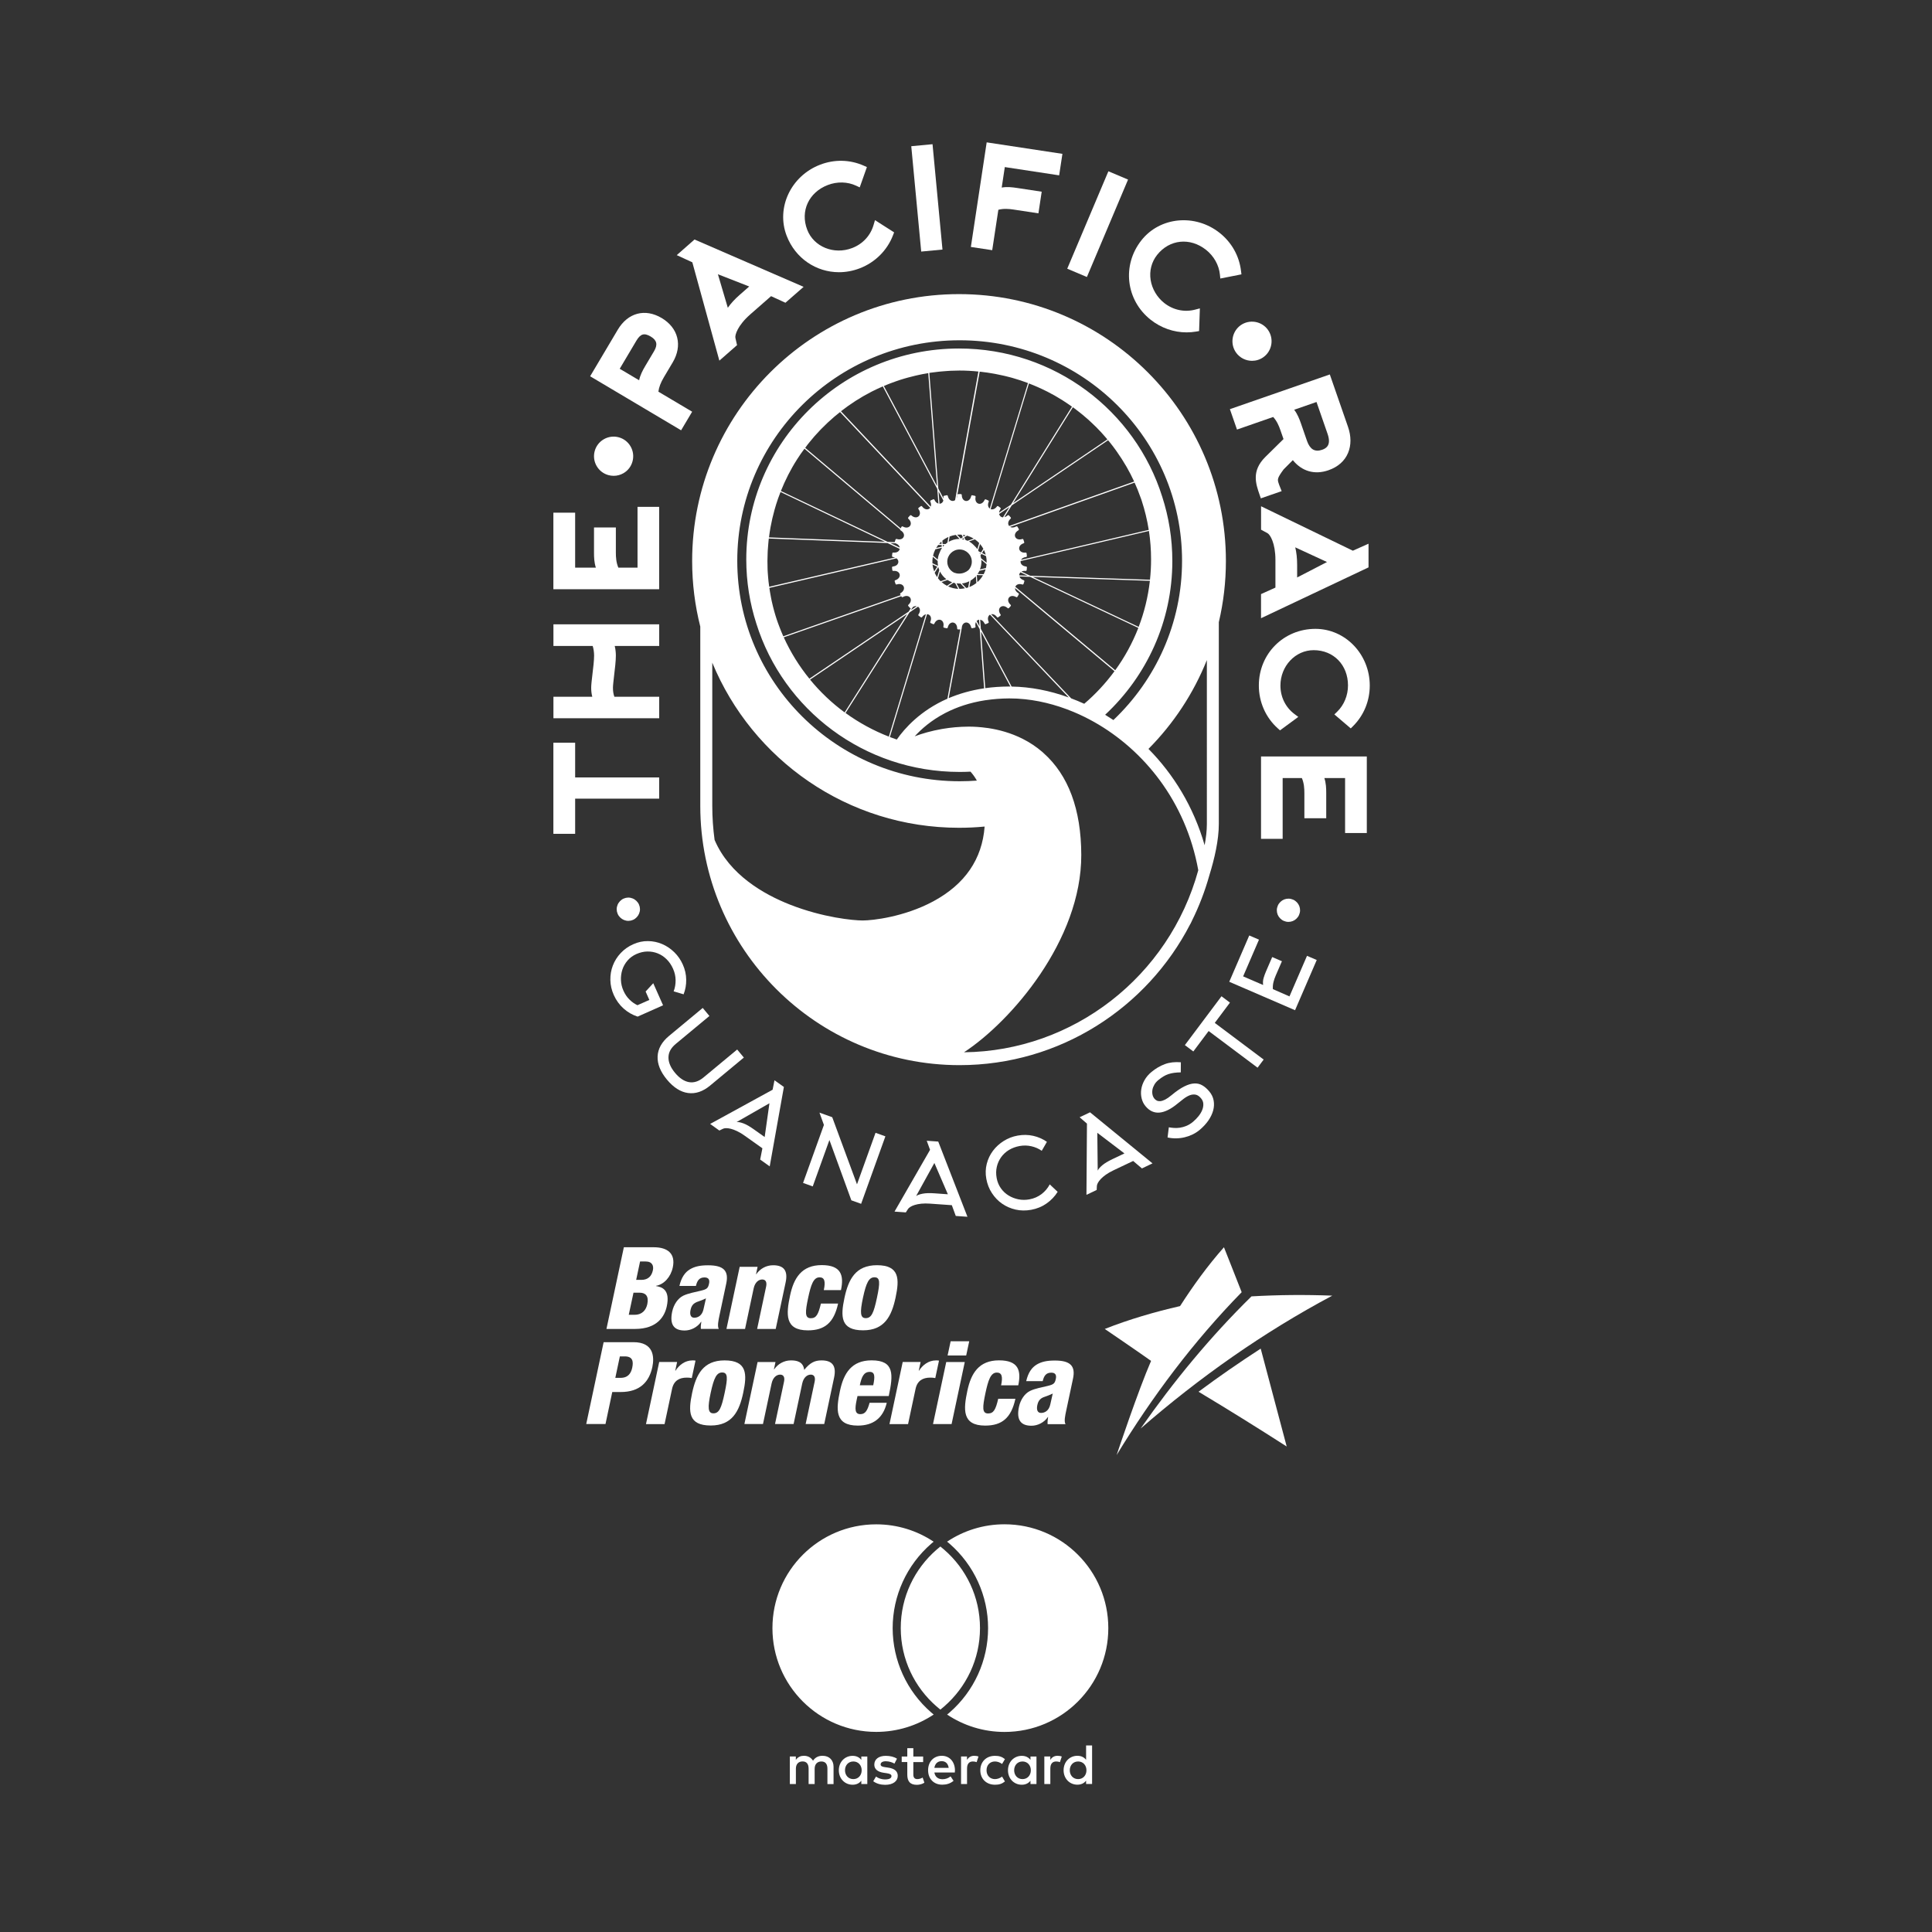
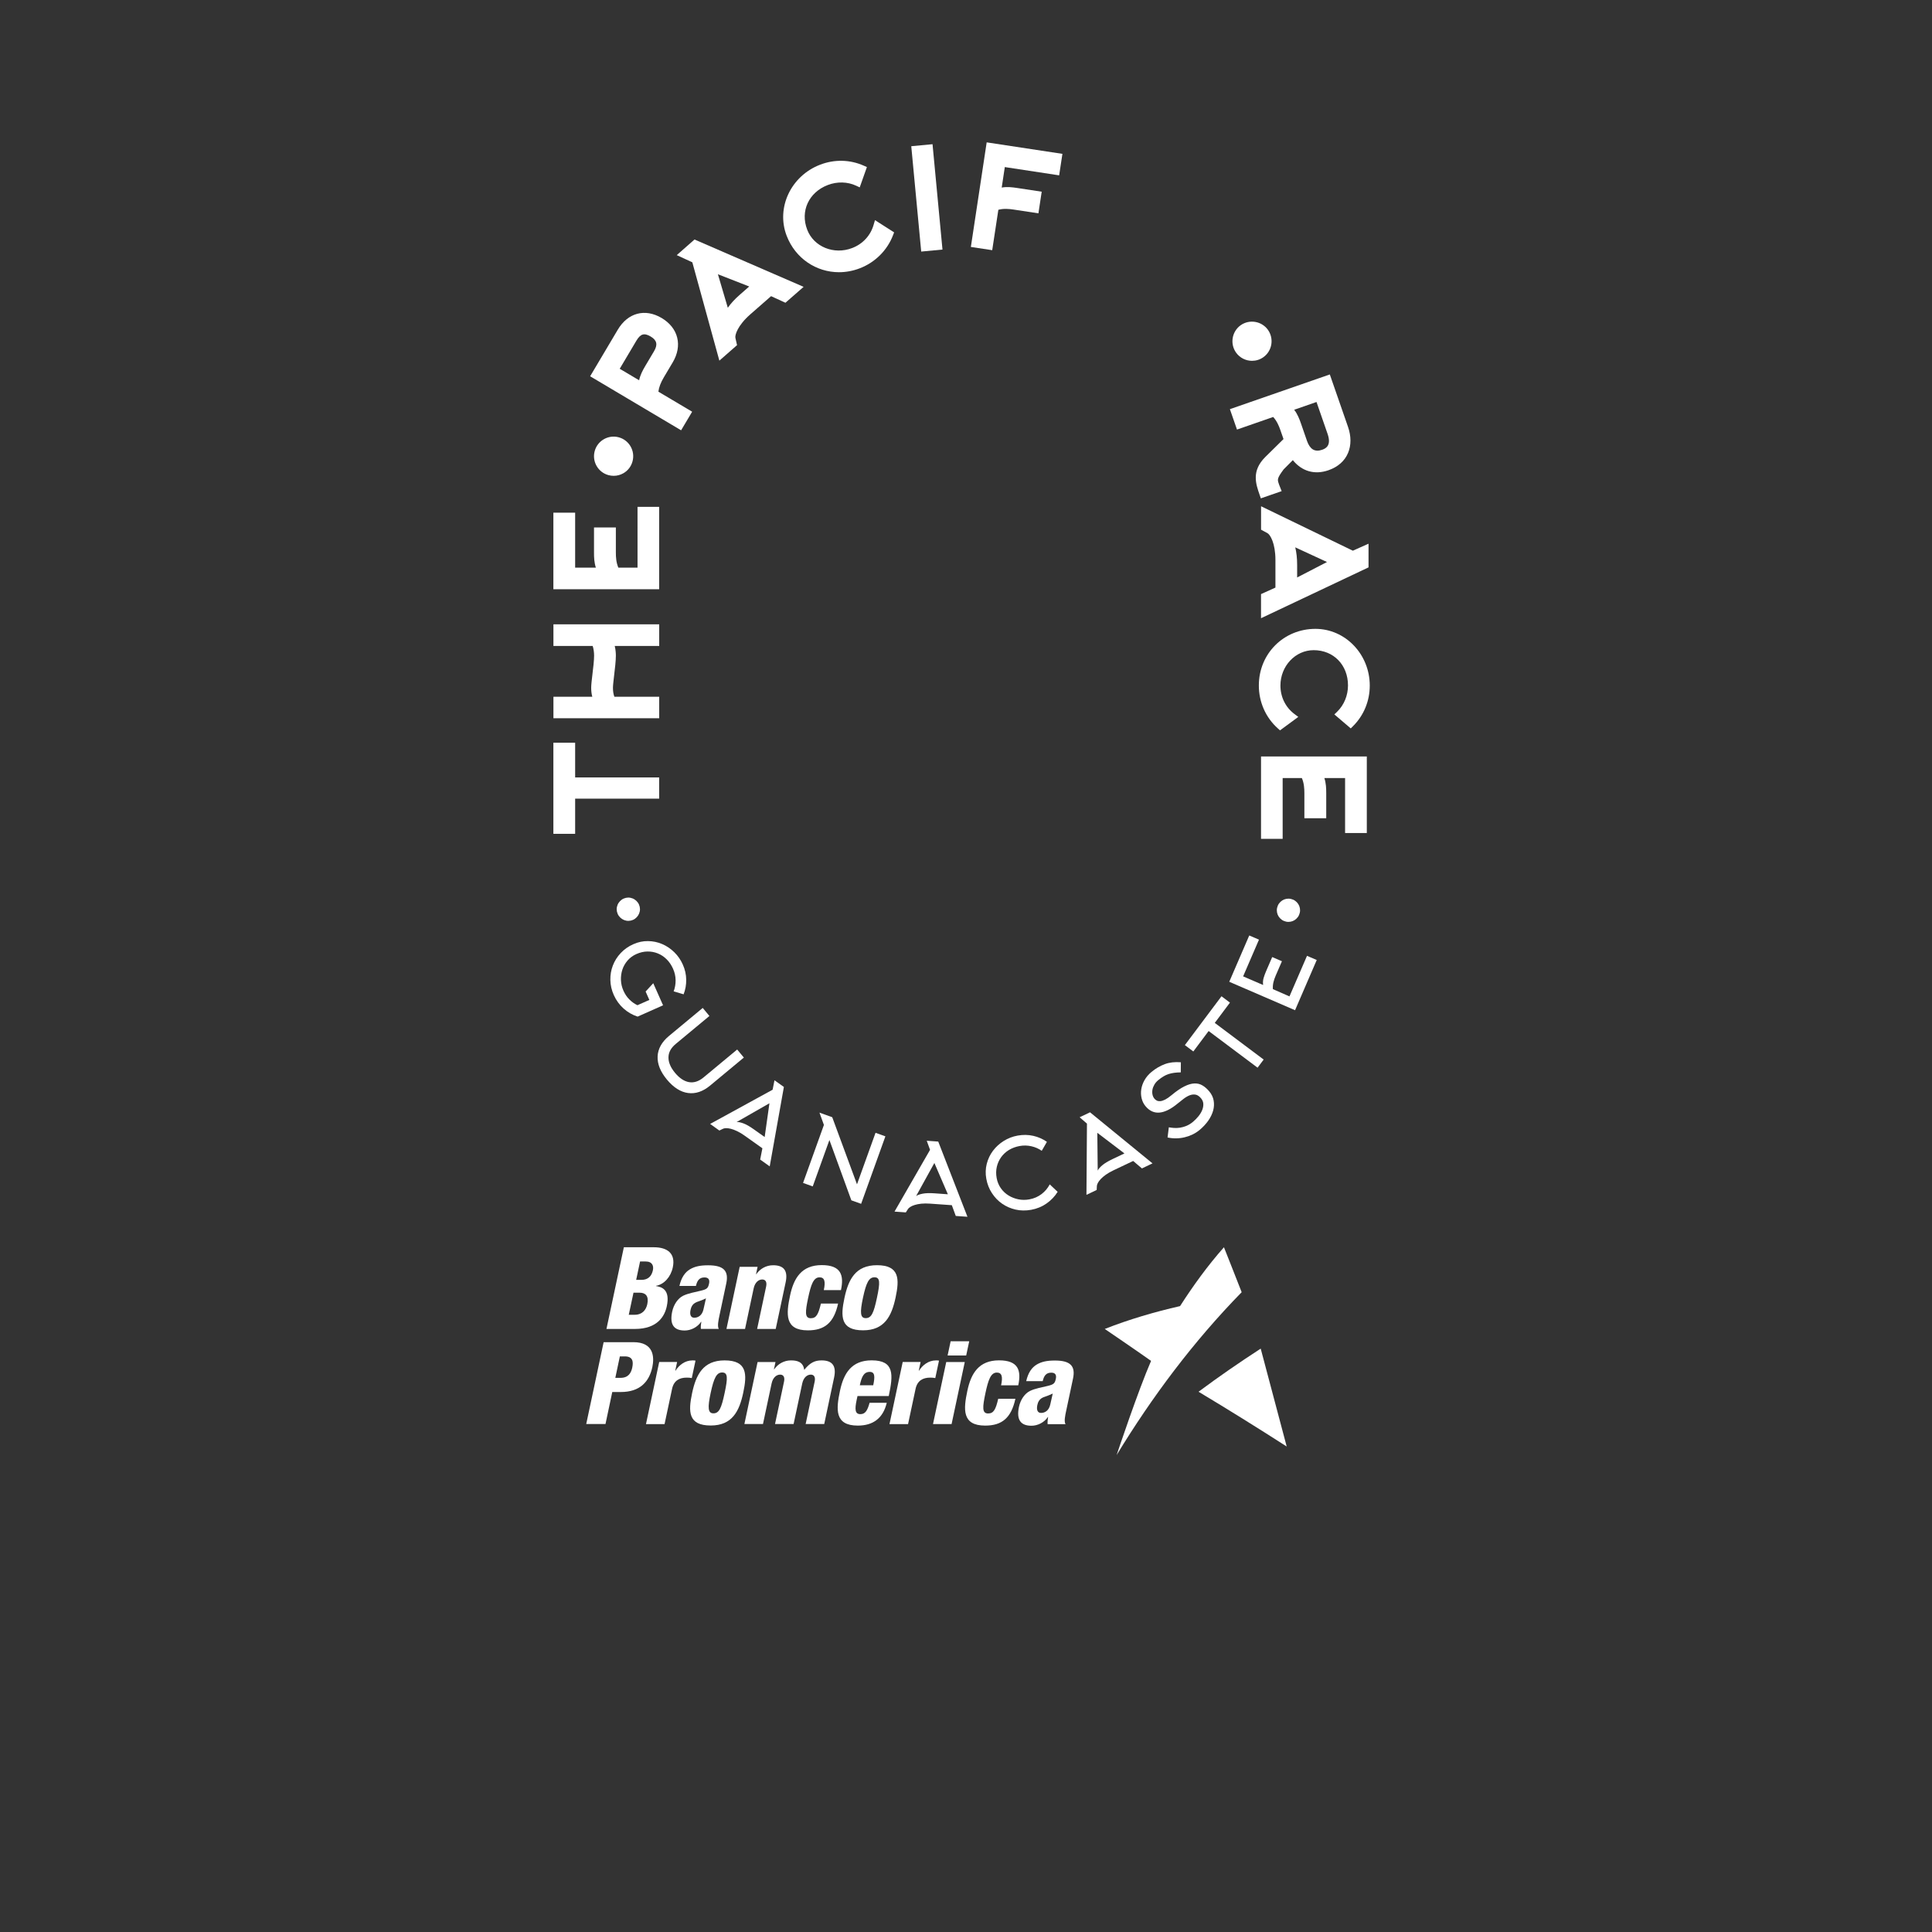
<svg xmlns="http://www.w3.org/2000/svg" version="1.1" id="Layer_1" x="0px" y="0px" viewBox="0 0 425.2 425.2" style="enable-background:new 0 0 425.2 425.2;" xml:space="preserve">
  <rect x="0" y="0" width="425.2" height="425.2" fill="#333333" stroke="none" />
  <style type="text/css">
	.st0{fill:#FFFFFF;}
</style>
  <g>
    <polygon class="st0" points="126.58,163.46 121.79,163.46 121.79,183.51 126.58,183.51 126.58,175.77 145.07,175.77 145.07,171.1    126.58,171.1  " />
    <path class="st0" d="M121.79,142.16h8.65c0.2,0.63,0.31,1.39,0.31,2.14c0,1.05-0.19,2.69-0.37,4.14c-0.15,1.24-0.27,2.31-0.27,2.93   c0,0.71,0.08,1.37,0.24,1.97h-8.55v4.73h23.28v-4.73h-9.87c-0.21-0.57-0.31-1.22-0.31-1.97c0-0.52,0.13-1.6,0.26-2.74   c0.18-1.49,0.38-3.18,0.38-4.33c0-0.48-0.04-1.28-0.25-2.14h9.79v-4.76h-23.28V142.16z" />
    <path class="st0" d="M140.32,124.93h-4.23c-0.48-1.12-0.55-2.29-0.55-3.31v-5.53h-4.81v5.53c0,1.07,0.04,2.18,0.41,3.31h-4.56   v-12.1h-4.79v16.85h23.28v-18.13h-4.76V124.93z" />
    <path class="st0" d="M135.06,104.72c0.74,0,1.48-0.19,2.14-0.57c1-0.57,1.71-1.5,2.01-2.62c0.62-2.3-0.74-4.67-3.04-5.29   c-2.29-0.62-4.67,0.74-5.29,3.04c-0.62,2.3,0.74,4.67,3.04,5.29C134.29,104.67,134.68,104.72,135.06,104.72z" />
    <path class="st0" d="M146.1,83.04l1.96-3.3c1.07-1.81,1.41-3.68,0.98-5.43c-0.43-1.75-1.62-3.25-3.42-4.32   c-3.65-2.17-7.44-1.16-9.65,2.56l-6.09,10.26l20.02,11.89l2.43-4.09l-7.43-4.41C145.02,85.23,145.41,84.21,146.1,83.04z    M136.39,81.16l3.66-6.17c0.91-1.53,1.73-1.77,3.15-0.93c1.38,0.82,1.6,1.79,0.74,3.24l-1.96,3.3c-0.55,0.93-1.08,1.94-1.32,3.09   L136.39,81.16z" />
    <path class="st0" d="M148.94,56.15l3.43,1.58l5.95,21.64l3.89-3.41l-0.36-1.59c-0.14-0.63,0.48-2.73,3.27-5.18l4.58-4.01l3.16,1.45   l4-3.5l-24.01-10.42L148.94,56.15z M164.89,63.05l-2.04,1.79c-1.15,1-2.05,1.99-2.67,2.9l-2.18-7.38L164.89,63.05z" />
    <path class="st0" d="M192.27,49.47c-0.67,2.36-2.39,4.23-4.73,5.12c-4.01,1.54-8.45-0.27-9.89-4.04c-1.57-4.08,0.34-8.22,4.53-9.83   c2.06-0.79,4.34-0.74,6.24,0.15l0.79,0.37l1.58-4.47l-0.67-0.3c-3.05-1.36-6.47-1.44-9.63-0.22c-6.43,2.47-9.73,9.49-7.36,15.64   c1.92,5,6.53,8.02,11.52,8.02c1.51,0,3.06-0.28,4.57-0.86c3.39-1.3,6.06-3.97,7.33-7.31l0.23-0.6l-4.21-2.69L192.27,49.47z" />
    <rect x="201.56" y="31.82" transform="matrix(0.996 -0.094 0.094 0.996 -3.191 19.433)" class="st0" width="4.7" height="23.28" />
    <path class="st0" d="M213.67,54.35l4.7,0.71l1.35-8.89c1.18-0.31,2.35-0.2,3.35-0.05l5.47,0.83l0.72-4.76l-5.47-0.83   c-1.01-0.15-2.15-0.29-3.33-0.08l0.68-4.51l11.96,1.82l0.72-4.73l-16.67-2.53L213.67,54.35z" />
-     <rect x="229.83" y="46.85" transform="matrix(0.389 -0.921 0.921 0.389 102.328 252.584)" class="st0" width="23.28" height="4.7" />
-     <path class="st0" d="M273.13,59.65c-0.39-3.32-2.06-6.3-4.71-8.4c-5.4-4.27-13.12-3.54-17.21,1.63c-4.33,5.48-3.44,13.16,2.04,17.5   c2.28,1.8,5.07,2.77,7.9,2.77c0.71,0,1.42-0.06,2.12-0.18l0.63-0.11l0.17-4.99l-1.03,0.27c-2.37,0.63-4.86,0.09-6.82-1.46   c-1.58-1.25-2.66-3.08-2.98-5.03c-0.32-2.01,0.18-3.98,1.42-5.55c2.72-3.43,7.25-3.9,10.77-1.11c1.73,1.37,2.84,3.36,3.05,5.44   l0.09,0.87l4.65-0.92L273.13,59.65z" />
    <path class="st0" d="M272.04,77.61c0.84,1.17,2.17,1.8,3.51,1.8c0.87,0,1.75-0.26,2.5-0.8c1.93-1.38,2.38-4.08,1-6.02   c-1.38-1.93-4.08-2.38-6.02-1C271.11,72.98,270.66,75.67,272.04,77.61z" />
    <path class="st0" d="M277.23,108.93l0.26,0.75l4.58-1.59l-0.55-1.39l-0.1-0.3c-0.31-0.89-0.33-1.18,1.09-3.1l2.02-2.03   c2,2.47,4.81,3.28,7.85,2.22c2.08-0.72,3.57-2.04,4.31-3.82c0.7-1.69,0.7-3.67-0.02-5.74l-4-11.52l-21.99,7.64l1.56,4.49l7.97-2.77   c0.82,0.9,1.27,1.98,1.6,2.94l0.67,1.92l-4.03,3.97C275.4,103.66,276.37,106.46,277.23,108.93z M289.74,88.47l2.44,7.03   c0.85,2.46-0.27,3.16-1.18,3.48c-0.83,0.29-1.5,0.26-2.06-0.07c-0.53-0.32-0.97-0.96-1.28-1.84l-1.35-3.9   c-0.34-0.97-0.75-2.03-1.48-2.99L289.74,88.47z" />
    <path class="st0" d="M277.53,116.57l1.43,0.78c0.57,0.31,1.74,2.16,1.74,5.88v6.09l-3.17,1.43v5.31l23.66-11.19v-5.21l-3.45,1.54   l-20.2-9.78V116.57z M285.48,127.09v-2.71c0-1.52-0.15-2.85-0.42-3.92l6.99,3.23L285.48,127.09z" />
    <path class="st0" d="M281.23,160.31l0.48,0.43l4.02-2.96l-0.85-0.64c-1.96-1.47-3.08-3.75-3.08-6.26c0-4.29,3.28-7.79,7.32-7.79   c4.38,0,7.55,3.26,7.55,7.76c0,2.21-0.87,4.31-2.37,5.77l-0.63,0.61l3.61,3.08l0.52-0.52c2.36-2.36,3.66-5.53,3.66-8.91   c0-6.88-5.37-12.48-11.96-12.48c-6.98,0-12.45,5.47-12.45,12.45C277.04,154.49,278.56,157.93,281.23,160.31z" />
    <path class="st0" d="M277.53,184.62h4.76v-13.38h4.23c0.48,1.12,0.55,2.29,0.55,3.31v5.53h4.81v-5.53c0-1.07-0.04-2.18-0.41-3.31   h4.56v12.1h4.78v-16.85h-23.28V184.62z" />
  </g>
-   <path class="st0" d="M211.06,64.73c-32.44,0-58.73,26.3-58.73,58.73c0,4.98,0.62,9.82,1.79,14.44v39.46  c0,31.46,25.6,57.06,57.06,57.06c22.1,0,41.3-12.63,50.78-31.05c0.03-0.05,0.07-0.09,0.09-0.14c0.03-0.06,0.13-0.28,0.29-0.62  c1.57-3.17,2.85-6.5,3.82-9.97c1.14-3.68,2.08-7.77,2.08-11.27v-4.01v-40.42c1.02-4.33,1.56-8.84,1.56-13.48  C269.8,91.02,243.5,64.73,211.06,64.73z M211.2,74.89c27.04,0,48.95,21.72,48.95,48.52c0,13.78-5.8,26.22-15.11,35.06  c-0.6-0.4-1.21-0.79-1.82-1.16c9.1-8.47,14.79-20.5,14.79-33.84c0-4.93-0.78-9.67-2.22-14.13c-5.92-18.91-23.71-32.64-44.73-32.64  c-25.86,0-46.82,20.78-46.82,46.42c0,4.93,0.78,9.67,2.22,14.13c5.92,18.91,23.71,32.64,44.73,32.64c0.81,0,1.61-0.02,2.4-0.06  c0.53,0.59,1,1.24,1.4,1.97c-1.25,0.09-2.51,0.14-3.78,0.14c-27.04,0-48.95-21.72-48.95-48.52  C162.25,96.61,184.17,74.89,211.2,74.89z M170.98,136.43c0-0.01,0-0.01-0.01-0.02c-0.11-0.32-0.21-0.65-0.31-0.98  c-0.09-0.29-0.17-0.57-0.25-0.86c-0.1-0.36-0.2-0.73-0.29-1.09c-0.1-0.41-0.2-0.83-0.29-1.24c-0.05-0.23-0.1-0.47-0.14-0.7  c-0.08-0.42-0.16-0.85-0.23-1.28c-0.04-0.25-0.08-0.5-0.12-0.75l0,0c-0.01-0.04-0.01-0.08-0.02-0.12l27.99-6.51  c0.74,0.55,0.48,1.67-0.81,1.8c-0.11,0.01-0.19,0.11-0.18,0.22l0.06,0.57c0.01,0.11,0.11,0.19,0.22,0.18  c1.62-0.17,1.98,1.55,0.44,2.05c-0.11,0.03-0.17,0.15-0.13,0.26l0.18,0.54c0.03,0.11,0.15,0.17,0.26,0.13  c1.55-0.5,2.26,1.1,0.85,1.91c-0.1,0.06-0.13,0.18-0.07,0.28l0.1,0.17l-25.84,9.05c-0.31-0.7-0.6-1.41-0.87-2.13  c-0.1-0.26-0.2-0.51-0.29-0.77C171.14,136.91,171.06,136.67,170.98,136.43z M224.22,116.43l-0.29-0.5c-0.06-0.1-0.18-0.13-0.28-0.07  c-0.54,0.31-1.02,0.29-1.35,0.1l27.4-9.74c0.02,0.04,0.04,0.08,0.05,0.11l0,0c0.03,0.07,0.07,0.15,0.1,0.22l0,0  c0,0.01,0.01,0.02,0.01,0.03c0.17,0.39,0.34,0.77,0.5,1.16c0.03,0.07,0.06,0.14,0.08,0.21c0.26,0.65,0.51,1.31,0.74,1.97  c0.03,0.09,0.06,0.18,0.09,0.28c0.68,2.07,1.2,4.21,1.55,6.42l-28.11,6.6c0.17-0.31,0.54-0.57,1.11-0.63  c0.11-0.01,0.19-0.11,0.18-0.22l-0.06-0.57c-0.01-0.11-0.11-0.19-0.22-0.18c-1.62,0.17-1.98-1.55-0.44-2.05  c0.11-0.03,0.17-0.15,0.13-0.26l-0.18-0.55c-0.03-0.11-0.15-0.17-0.26-0.13c-1.55,0.5-2.26-1.1-0.85-1.91  C224.24,116.65,224.27,116.53,224.22,116.43z M222.44,113.87l-0.38-0.43c-0.08-0.08-0.2-0.09-0.29-0.02  c-0.24,0.22-0.49,0.34-0.72,0.4l1.61-2.59l21.21-14.34c0.08,0.09,0.15,0.18,0.23,0.27l0,0c0.04,0.05,0.08,0.11,0.13,0.16  c0.46,0.57,0.91,1.16,1.34,1.76c0.09,0.12,0.18,0.24,0.26,0.37c0.71,1.01,1.38,2.04,2,3.11c0.05,0.08,0.09,0.16,0.14,0.24  c0.59,1.03,1.14,2.09,1.64,3.18l-27.51,9.78c-0.33-0.38-0.31-1.04,0.32-1.61C222.5,114.09,222.51,113.96,222.44,113.87z   M220.16,111.75l-0.46-0.34c-0.09-0.07-0.22-0.05-0.29,0.05c-0.43,0.59-0.97,0.74-1.38,0.59l8.42-27.66  c1.32,0.51,2.61,1.08,3.86,1.71c0.06,0.03,0.11,0.06,0.17,0.08c1.12,0.57,2.2,1.18,3.26,1.85c0.13,0.08,0.27,0.17,0.4,0.26  c0.6,0.39,1.2,0.79,1.78,1.21l-13.45,21.58l-2.59,1.75c0.02-0.25,0.12-0.52,0.32-0.8C220.27,111.94,220.25,111.81,220.16,111.75z   M217.49,110.14l-0.52-0.23c-0.1-0.05-0.22,0-0.27,0.1c-0.66,1.49-2.33,0.94-1.99-0.65c0.02-0.11-0.05-0.22-0.16-0.24l-0.56-0.12  c-0.11-0.02-0.22,0.05-0.24,0.16c-0.34,1.59-2.08,1.41-2.08-0.22c0-0.11-0.09-0.2-0.2-0.2h-0.57c-0.11,0-0.2,0.09-0.2,0.2  c0,0.29-0.06,0.54-0.15,0.74l5.06-27.88c0.06,0.01,0.12,0.01,0.18,0.01v0c0.5,0.05,1,0.12,1.49,0.19c0.31,0.04,0.62,0.09,0.93,0.15  c0.27,0.05,0.55,0.09,0.82,0.14c0.56,0.1,1.12,0.22,1.67,0.35c0.2,0.05,0.41,0.09,0.61,0.14c0.37,0.09,0.73,0.19,1.1,0.28  c0.15,0.04,0.29,0.08,0.44,0.12c1.15,0.33,2.28,0.7,3.39,1.12l-8.41,27.62c-0.36-0.27-0.53-0.82-0.22-1.52  C217.64,110.3,217.6,110.18,217.49,110.14z M215.58,137.88l-0.64-1.2c0.14-0.16,0.33-0.26,0.53-0.29L215.58,137.88z M211.16,129.6  l-0.65-1.22c0.22,0.03,0.44,0.05,0.66,0.05c0.07,0,0.13-0.01,0.2-0.01l1,1.05c-0.19,0.04-0.38,0.07-0.57,0.09  C211.58,129.59,211.37,129.6,211.16,129.6z M204.75,110.4c0.19,0.43,0.2,0.81,0.09,1.1l-19.76-20.99c1.01-0.79,2.06-1.53,3.14-2.23  c0.03-0.02,0.06-0.04,0.09-0.06c1.09-0.7,2.22-1.35,3.38-1.95c0.08-0.04,0.16-0.08,0.23-0.12c0.78-0.39,1.57-0.76,2.37-1.11  l11.99,22.56l0.25,3.23c-0.33-0.08-0.66-0.35-0.88-0.84c-0.05-0.1-0.17-0.15-0.27-0.1l-0.52,0.23  C204.75,110.18,204.7,110.3,204.75,110.4z M197.09,119.57c0.58,0.2,0.88,0.58,0.94,0.95l-2.09-1L197.09,119.57z M197.35,118.62  c-0.11-0.03-0.22,0.02-0.26,0.13l-0.18,0.54c0,0.01,0,0.02,0,0.03l-1.54-0.06l-23.51-11.2c0.47-1.18,0.99-2.33,1.56-3.45  c0,0,0,0,0-0.01c0.61-1.19,1.27-2.36,1.99-3.48c0.01-0.02,0.02-0.03,0.03-0.05c0.51-0.8,1.05-1.57,1.61-2.32l21.05,17.75  c-0.01,0.08,0.01,0.17,0.08,0.21C199.61,117.52,198.9,119.12,197.35,118.62z M194.77,119.24l-25.53-0.97  c0.09-0.72,0.2-1.43,0.32-2.13c0.02-0.09,0.03-0.17,0.05-0.26c0.22-1.21,0.5-2.41,0.83-3.59c0.03-0.1,0.06-0.19,0.08-0.29  c0.21-0.73,0.43-1.45,0.68-2.16c0.02-0.05,0.03-0.1,0.05-0.15c0.17-0.48,0.34-0.95,0.53-1.41L194.77,119.24z M200.92,133.58  c0.29-0.17,0.58-0.21,0.82-0.16l-1.26,0.85L200.92,133.58z M199.91,133.38l0.38,0.43c0.04,0.05,0.1,0.06,0.16,0.06l-0.47,0.74  l-21.85,14.76c-2.25-2.77-4.15-5.83-5.64-9.11l25.86-9.05l0.07,0.12c0.06,0.1,0.18,0.13,0.28,0.07c1.41-0.81,2.44,0.6,1.23,1.7  C199.84,133.17,199.83,133.3,199.91,133.38z M199.65,135.13l-13.76,21.66c-2.83-2.08-5.39-4.51-7.61-7.22L199.65,135.13z   M200.16,134.79l1.87-1.27c0.47,0.28,0.64,0.97,0.11,1.71c-0.07,0.09-0.05,0.22,0.05,0.28l0.46,0.34c0.09,0.07,0.22,0.05,0.29-0.05  c0.26-0.35,0.55-0.54,0.84-0.61l-8.16,26.93c-3.41-1.33-6.61-3.08-9.53-5.2L200.16,134.79z M202.93,111.45  c-0.07-0.09-0.19-0.11-0.29-0.04l-0.46,0.34c-0.09,0.07-0.11,0.19-0.05,0.28c0.96,1.32-0.35,2.49-1.56,1.4  c-0.08-0.07-0.21-0.07-0.29,0.02l-0.38,0.43c-0.08,0.08-0.07,0.21,0.02,0.29c1.21,1.09,0.18,2.51-1.23,1.7  c-0.1-0.06-0.22-0.02-0.28,0.07l-0.19,0.34l-21.01-17.72c0.18-0.24,0.35-0.49,0.54-0.73c0.12-0.15,0.24-0.3,0.36-0.45  c0.75-0.94,1.54-1.84,2.37-2.7c0.1-0.11,0.2-0.21,0.31-0.32c0.89-0.92,1.83-1.79,2.8-2.62c0.05-0.04,0.09-0.08,0.14-0.12  c0.38-0.32,0.76-0.63,1.15-0.93l19.84,21.07C204.35,112.24,203.53,112.28,202.93,111.45z M216.55,121.04  c0.16,0.33,0.29,0.68,0.39,1.05l-0.8-0.38L216.55,121.04z M215.91,121.6l-0.49-0.23c-0.05-0.09-0.1-0.17-0.15-0.25l0.42-1.39  c0.28,0.32,0.53,0.67,0.73,1.05L215.91,121.6z M215.79,121.81l-0.1,0.16c-0.03-0.09-0.06-0.17-0.1-0.26L215.79,121.81z   M215.1,120.85c-0.2-0.28-0.43-0.54-0.68-0.77c-0.34-0.36-0.73-0.68-1.17-0.92l1.3-0.46c0.34,0.24,0.66,0.51,0.95,0.81L215.1,120.85  z M211.09,126.24c-0.4,0-0.77-0.08-1.12-0.21c-0.88-0.44-1.49-1.35-1.49-2.4c0-1.49,1.21-2.7,2.7-2.7c1.49,0,2.7,1.21,2.7,2.7  c0,0.72-0.29,1.38-0.75,1.86C212.57,125.95,211.87,126.24,211.09,126.24z M206.56,108.16l1.06,2c-0.13,0.45-0.47,0.7-0.85,0.71  L206.56,108.16z M207.46,119.72l-0.06-0.73c0.4-0.33,0.85-0.6,1.33-0.82l-0.22,1.23c-0.15,0.1-0.28,0.22-0.42,0.34L207.46,119.72z   M207.83,119.98c-0.08,0.08-0.14,0.17-0.21,0.25l-0.11,0.03l-0.02-0.29L207.83,119.98z M207.18,119.19l0.04,0.52l-0.54-0.02  C206.84,119.52,207,119.35,207.18,119.19z M207.24,119.96l0.03,0.35l-1.24,0.29c0.14-0.23,0.29-0.46,0.45-0.67L207.24,119.96z   M207.28,120.55l0.01,0.08c-0.21,0.32-0.38,0.67-0.51,1.04c-0.21,0.46-0.35,0.96-0.4,1.49l-1.03-0.87c0.11-0.49,0.29-0.96,0.51-1.4  L207.28,120.55z M211.68,118.67l0.35-0.23l0.17,0.33C212.03,118.72,211.85,118.69,211.68,118.67z M212.96,119.02  c-0.14-0.06-0.29-0.11-0.44-0.16l-0.3-0.56l0.6-0.41c0.52,0.15,1.01,0.37,1.47,0.65L212.96,119.02z M212.11,118.08l-0.2-0.38  c0.2,0.03,0.4,0.06,0.6,0.11L212.11,118.08z M211.91,118.22l-0.46,0.31l-0.8-0.85c0.33-0.03,0.65-0.03,0.97-0.01L211.91,118.22z   M211.2,118.62c-0.04,0-0.07-0.01-0.11-0.01c-0.84,0-1.62,0.24-2.3,0.64l0.21-1.18c0.43-0.17,0.88-0.28,1.35-0.35L211.2,118.62z   M210.2,110.07c-0.54,0.41-1.38,0.14-1.61-0.92c-0.02-0.11-0.13-0.18-0.24-0.16l-0.56,0.12c-0.11,0.02-0.18,0.13-0.16,0.24  c0.03,0.13,0.04,0.26,0.04,0.38l-1.16-2.19l-1.98-25.47c0.03,0,0.06-0.01,0.09-0.02v0c0,0,0.01,0,0.01,0  c0.2-0.03,0.41-0.05,0.61-0.08c0.43-0.06,0.87-0.12,1.31-0.16c0.24-0.03,0.49-0.05,0.73-0.07c0.43-0.04,0.87-0.07,1.3-0.1  c0.21-0.01,0.43-0.03,0.64-0.04c0.65-0.03,1.3-0.05,1.95-0.05c1.41,0,2.79,0.08,4.16,0.22L210.2,110.07z M206.23,107.01  l-11.71-22.05c0.26-0.11,0.52-0.23,0.79-0.34c0.24-0.1,0.48-0.19,0.72-0.28c0.42-0.16,0.84-0.31,1.26-0.46  c0.3-0.1,0.59-0.2,0.89-0.3c0.3-0.1,0.61-0.19,0.92-0.28c0.25-0.07,0.5-0.14,0.75-0.21c0.51-0.14,1.02-0.27,1.53-0.39  c0.22-0.05,0.44-0.1,0.66-0.15c0.34-0.08,0.69-0.15,1.04-0.22c0.08-0.02,0.17-0.03,0.25-0.04c0.32-0.06,0.64-0.12,0.96-0.17  L206.23,107.01z M205.3,122.55l1.07,0.91c0,0.06-0.01,0.11-0.01,0.17c0,0.28,0.03,0.56,0.08,0.82l-0.04,0.06l-1.19-0.56  C205.19,123.47,205.21,123.01,205.3,122.55z M206.27,124.72l-0.67,1.05c-0.18-0.48-0.31-0.99-0.37-1.52c0-0.01,0-0.02,0-0.02  L206.27,124.72z M206.49,124.83l0.03,0.02c0.05,0.21,0.12,0.41,0.2,0.6l-0.47,1.57c-0.21-0.3-0.39-0.62-0.54-0.96L206.49,124.83z   M206.87,125.78c0.34,0.67,0.82,1.25,1.41,1.69l-1.27,0.45c-0.21-0.21-0.4-0.43-0.58-0.66L206.87,125.78z M208.53,127.64  c0.32,0.21,0.66,0.38,1.02,0.51l-1.14,0.77c-0.43-0.22-0.82-0.5-1.18-0.82L208.53,127.64z M209.84,128.25  c0.13,0.04,0.25,0.07,0.38,0.1l0.67,1.25c-0.79-0.04-1.54-0.23-2.23-0.55L209.84,128.25z M211.69,128.41  c0.59-0.06,1.14-0.23,1.64-0.49l-0.25,1.37c-0.14,0.05-0.29,0.09-0.43,0.12L211.69,128.41z M213.61,127.77  c0.43-0.26,0.82-0.58,1.16-0.95l0.11,1.49c-0.46,0.36-0.97,0.66-1.53,0.88L213.61,127.77z M215.1,128.12l-0.12-1.56l1.36,0.04  C216.02,127.18,215.6,127.69,215.1,128.12z M215.16,126.33c0.15-0.23,0.28-0.47,0.4-0.72l1.36-0.32c-0.11,0.38-0.25,0.74-0.43,1.08  L215.16,126.33z M215.67,125.33c0.2-0.53,0.32-1.1,0.32-1.7c0-0.14-0.01-0.29-0.02-0.43l1.16,0.97c-0.03,0.29-0.08,0.57-0.15,0.85  L215.67,125.33z M215.91,122.85c-0.03-0.2-0.07-0.39-0.13-0.58l0.22-0.36l1.01,0.48c0.04,0.2,0.08,0.41,0.1,0.61  c0.03,0.29,0.03,0.58,0.02,0.86L215.91,122.85z M236.12,89.63c0.08,0.06,0.16,0.11,0.23,0.16l0,0c0,0,0,0,0,0  c0.15,0.11,0.3,0.23,0.46,0.35c0.32,0.24,0.63,0.48,0.94,0.73c0.17,0.14,0.35,0.28,0.52,0.42c0.4,0.33,0.79,0.67,1.18,1.01  c0.16,0.15,0.33,0.3,0.49,0.45c0.27,0.25,0.53,0.49,0.79,0.75c0.17,0.17,0.35,0.33,0.52,0.5c0.35,0.35,0.69,0.71,1.03,1.07  c0.18,0.19,0.35,0.39,0.53,0.59c0.21,0.23,0.42,0.47,0.62,0.71c0.09,0.11,0.19,0.22,0.28,0.34l-20.74,14.02L236.12,89.63z   M222.16,111.58l-1.42,2.28c-0.44-0.02-0.77-0.32-0.85-0.74L222.16,111.58z M226.74,126.71l-1.93-0.91  c0.23-0.13,0.54-0.19,0.92-0.15c0.11,0.01,0.21-0.07,0.22-0.18l0.06-0.57c0.01-0.11-0.07-0.21-0.18-0.22  c-0.9-0.09-1.3-0.67-1.21-1.2l28.24-6.63c0.31,2.04,0.47,4.13,0.47,6.26c0,1.51-0.08,3.01-0.24,4.48L226.74,126.71z M253.07,127.83  c-0.4,3.53-1.24,6.93-2.47,10.14l-23.31-11L253.07,127.83z M226.13,126.69l-1.82-0.06c-0.01-0.25,0.09-0.48,0.28-0.67L226.13,126.69  z M225,128.64c0.11,0.03,0.22-0.02,0.26-0.13l0.18-0.55c0.03-0.11-0.02-0.22-0.13-0.26c-0.53-0.17-0.84-0.49-0.94-0.83l2.33,0.08  l23.83,11.24c-1.3,3.33-3.01,6.46-5.09,9.32l-21.98-18.37C223.62,128.68,224.2,128.38,225,128.64z M168.9,123.46  C168.9,123.46,168.9,123.46,168.9,123.46C168.9,123.46,168.9,123.46,168.9,123.46c0-0.63,0.02-1.26,0.05-1.88  c0.01-0.14,0.01-0.28,0.02-0.42c0.03-0.51,0.07-1.02,0.12-1.53c0.02-0.26,0.05-0.51,0.07-0.76c0,0,0-0.01,0-0.01l0,0  c0.01-0.11,0.03-0.23,0.04-0.34l26.11,0.99l2.7,1.29c-0.08,0.49-0.58,0.9-1.41,0.81c-0.11-0.01-0.21,0.07-0.22,0.18l-0.06,0.57  c-0.01,0.11,0.07,0.21,0.18,0.22c0.19,0.02,0.35,0.06,0.49,0.12l-27.7,6.44c-0.05-0.38-0.1-0.76-0.15-1.14  c-0.03-0.28-0.05-0.56-0.08-0.84c-0.03-0.37-0.06-0.75-0.09-1.13c-0.01-0.23-0.03-0.46-0.04-0.7  C168.92,124.72,168.9,124.09,168.9,123.46C168.9,123.46,168.9,123.46,168.9,123.46z M195.84,162.21l8.19-27.04  c0.66,0.02,1.14,0.72,0.71,1.69c-0.05,0.1,0,0.22,0.1,0.27l0.52,0.23c0.1,0.05,0.22,0,0.27-0.1c0.66-1.49,2.33-0.94,1.99,0.65  c-0.02,0.11,0.05,0.22,0.16,0.24l0.56,0.12c0.11,0.02,0.22-0.05,0.24-0.16c0.34-1.59,2.08-1.41,2.08,0.22c0,0.11,0.09,0.2,0.2,0.2  h0.48l-2.83,15.24c-5.97,2.62-9.44,6.56-11.14,8.99C196.87,162.59,196.35,162.41,195.84,162.21z M211.63,138.39  c0.01-0.02,0.03-0.04,0.03-0.07c0-0.05,0.01-0.09,0.01-0.14c0.01-0.16,0.04-0.31,0.08-0.44c0.36-1.06,1.7-1.01,1.99,0.36  c0.02,0.11,0.13,0.18,0.24,0.16l0.56-0.12c0.11-0.02,0.18-0.13,0.16-0.24c-0.09-0.4-0.04-0.74,0.08-0.99l0.84,1.57l0.97,13.01  c-2.97,0.44-5.56,1.21-7.8,2.16L211.63,138.39z M215.91,139.01l6.46,12.09c-0.06,0-0.13-0.01-0.19-0.01c-0.03,0-0.06,0-0.09,0  c-1.87,0.01-3.62,0.13-5.25,0.36L215.91,139.01z M215.87,138.41l-0.15-2.02c0.36,0.05,0.74,0.32,0.98,0.86  c0.05,0.1,0.17,0.15,0.27,0.1l0.52-0.23c0.1-0.05,0.15-0.17,0.1-0.27c-0.33-0.74-0.12-1.33,0.29-1.57l17.33,18.22  c-4.19-1.52-8.46-2.34-12.57-2.4L215.87,138.41z M218.13,135.19c0.39-0.09,0.88,0.07,1.28,0.62c0.07,0.09,0.19,0.11,0.29,0.04  l0.46-0.34c0.09-0.07,0.11-0.19,0.04-0.28c-0.96-1.32,0.35-2.49,1.56-1.4c0.08,0.08,0.21,0.07,0.29-0.01l0.38-0.43  c0.08-0.08,0.07-0.21-0.02-0.29c-1.21-1.09-0.18-2.51,1.23-1.69c0.1,0.06,0.22,0.02,0.28-0.07l0.29-0.5  c0.06-0.1,0.02-0.22-0.07-0.28c-0.55-0.32-0.77-0.75-0.75-1.14l21.89,18.3c-1.94,2.64-4.17,5.05-6.66,7.17  c-0.95-0.44-1.91-0.83-2.87-1.19L218.13,135.19z M156.76,177.35v-31.51c8.8,21.33,29.8,36.34,54.31,36.34c1.9,0,3.78-0.09,5.63-0.27  c-0.54,7.18-4.34,12.72-11.34,16.48c-6.38,3.42-13.33,4.19-15.48,4.19c-0.01,0-0.02,0-0.03,0c-2,0-8.69-0.62-15.99-3.49  c-5.77-2.27-13.32-6.57-16.59-14.24C156.94,182.4,156.76,179.9,156.76,177.35z M212.16,231.59c10.3-6.74,25.86-24.63,25.81-43.46  c-0.03-10-2.83-17.53-8.32-22.41c-0.08-0.07-0.16-0.16-0.25-0.23c-1.37-1.18-2.82-2.12-4.28-2.86c-2.64-1.34-5.31-2.04-7.63-2.39  c-0.08-0.01-0.16-0.02-0.25-0.03c-1.54-0.22-2.91-0.29-4-0.29c-0.02,0-0.05,0-0.07,0c-2.04,0.01-3.91,0.19-5.63,0.48  c-0.09,0.01-0.17,0.03-0.25,0.04c-2.33,0.41-4.35,1-5.98,1.61c1.5-1.64,3.66-3.52,6.62-5.07c0.09-0.05,0.18-0.09,0.27-0.14  c2.35-1.2,5.19-2.19,8.59-2.72c0.08-0.01,0.16-0.02,0.24-0.03c1.57-0.23,3.25-0.37,5.06-0.38c0.03,0,0.06,0,0.09,0  c0.54,0,1.07,0.01,1.62,0.04c0.1,0,0.19,0.02,0.29,0.02c4.03,0.24,8.18,1.24,12.22,2.93c1.53,0.64,3.04,1.38,4.53,2.22  c10.83,6.12,20.13,17.38,22.88,32.6C257.3,214.93,236.18,231.33,212.16,231.59z M265.61,177.35v4.01c0,1.45-0.19,3.04-0.49,4.66  c-2.44-8.49-6.86-15.63-12.36-21.2c5.5-5.54,9.9-12.18,12.85-19.55V177.35z" />
  <g>
    <path class="st0" d="M137.75,197.6c0.34-0.07,0.68-0.08,1.01-0.01c0.33,0.07,0.64,0.19,0.91,0.37c0.28,0.18,0.51,0.41,0.71,0.68   c0.2,0.28,0.33,0.59,0.41,0.93c0.07,0.34,0.08,0.68,0.01,1.01c-0.07,0.33-0.19,0.64-0.37,0.91c-0.18,0.28-0.41,0.51-0.68,0.71   c-0.27,0.2-0.59,0.33-0.93,0.41c-0.34,0.07-0.68,0.08-1.01,0.01c-0.33-0.07-0.64-0.19-0.91-0.37c-0.28-0.18-0.51-0.41-0.71-0.68   c-0.2-0.28-0.33-0.59-0.41-0.93c-0.07-0.34-0.08-0.68-0.01-1.01c0.07-0.33,0.19-0.64,0.37-0.91c0.18-0.28,0.41-0.51,0.68-0.71   C137.1,197.81,137.41,197.68,137.75,197.6z" />
    <path class="st0" d="M148.26,218.18c0.3-0.78,0.44-1.6,0.43-2.46c-0.01-0.86-0.2-1.7-0.57-2.53c-0.36-0.8-0.82-1.49-1.4-2.06   c-0.58-0.58-1.23-1.01-1.95-1.3s-1.48-0.43-2.29-0.42c-0.8,0.01-1.61,0.2-2.42,0.56c-0.77,0.34-1.42,0.82-1.94,1.42   c-0.52,0.6-0.91,1.28-1.15,2.02c-0.24,0.74-0.34,1.51-0.31,2.31c0.03,0.8,0.22,1.58,0.56,2.34c0.33,0.73,0.75,1.37,1.29,1.9   c0.53,0.54,1.12,0.96,1.78,1.27l2.62-1.16l-0.82-1.85l1.68-1.83l2.16,4.86l-5.6,2.49c-1.14-0.37-2.17-0.96-3.08-1.77   c-0.91-0.81-1.63-1.8-2.16-2.97c-0.49-1.1-0.74-2.2-0.76-3.32c-0.02-1.12,0.16-2.18,0.55-3.19c0.39-1.01,0.96-1.92,1.73-2.74   c0.77-0.82,1.69-1.47,2.78-1.95c1.06-0.47,2.13-0.7,3.23-0.68c1.09,0.01,2.13,0.23,3.11,0.65c0.98,0.42,1.87,1.02,2.66,1.79   c0.79,0.77,1.42,1.68,1.88,2.71c0.49,1.09,0.74,2.21,0.75,3.33c0.02,1.13-0.17,2.2-0.57,3.23L148.26,218.18z" />
    <path class="st0" d="M146.78,237.6c-1.44-1.74-2.13-3.44-2.05-5.12c0.08-1.67,0.92-3.17,2.51-4.49l7.42-6.16l1.47,1.77l-7.41,6.15   c-1.05,0.87-1.59,1.85-1.6,2.95c-0.02,1.09,0.46,2.23,1.44,3.41c0.98,1.18,2.01,1.86,3.08,2.05c1.08,0.18,2.14-0.16,3.19-1.03   l7.41-6.15l1.47,1.77l-7.42,6.16c-1.59,1.32-3.22,1.87-4.88,1.64C149.78,240.33,148.23,239.34,146.78,237.6z" />
    <path class="st0" d="M170.45,237.75l2.07,1.47l-3.12,17.48l-2.1-1.5l0.49-2.48l-3.91-2.78c-0.59-0.42-1.13-0.75-1.65-0.99   c-0.51-0.24-0.97-0.42-1.38-0.52c-0.41-0.1-0.77-0.15-1.07-0.14c-0.3,0.01-0.54,0.06-0.7,0.15l-0.76,0.37l-2.03-1.45l13.75-7.53   L170.45,237.75z M168.29,250.24l1.05-7.43l-7.22,4.13c0.37-0.03,0.87,0.07,1.5,0.3c0.63,0.23,1.39,0.67,2.29,1.31L168.29,250.24z" />
    <path class="st0" d="M180.35,244.87l2.81,1.01l5.45,14.77l4.08-11.34l2.17,0.78l-5.34,14.85l-2.15-0.77l-4.83-13.27l-3.67,10.21   l-2.13-0.77l4.59-12.76L180.35,244.87z" />
    <path class="st0" d="M203.96,251.06l2.53,0.18l6.43,16.55l-2.57-0.18l-0.87-2.37l-4.79-0.34c-0.72-0.05-1.36-0.05-1.92,0.01   c-0.56,0.06-1.05,0.15-1.45,0.28c-0.41,0.13-0.73,0.27-0.99,0.44c-0.25,0.17-0.43,0.33-0.52,0.49l-0.45,0.71l-2.49-0.18l7.82-13.59   L203.96,251.06z M208.61,262.84l-2.97-6.89l-4.02,7.28c0.3-0.22,0.78-0.39,1.44-0.52c0.66-0.13,1.54-0.16,2.63-0.08L208.61,262.84z   " />
    <path class="st0" d="M229.27,253.27c-0.69-0.48-1.45-0.81-2.29-1c-0.84-0.19-1.7-0.21-2.59-0.05c-0.86,0.16-1.64,0.45-2.34,0.87   c-0.7,0.43-1.27,0.96-1.72,1.59c-0.45,0.63-0.77,1.34-0.95,2.12c-0.18,0.78-0.19,1.61-0.03,2.48c0.15,0.83,0.46,1.57,0.92,2.23   c0.46,0.65,1.02,1.18,1.69,1.59c0.66,0.41,1.39,0.69,2.17,0.85c0.79,0.16,1.59,0.16,2.41,0.01c1.01-0.18,1.9-0.57,2.67-1.15   c0.77-0.59,1.38-1.3,1.82-2.15l1.74,1.64c-0.63,1.02-1.45,1.87-2.45,2.57c-1,0.7-2.13,1.16-3.39,1.39   c-1.18,0.21-2.32,0.2-3.41-0.05c-1.09-0.25-2.08-0.68-2.96-1.29c-0.89-0.61-1.63-1.39-2.25-2.33c-0.62-0.94-1.03-2-1.24-3.16   c-0.21-1.14-0.17-2.24,0.1-3.3c0.27-1.06,0.73-2.02,1.37-2.87c0.64-0.85,1.43-1.57,2.37-2.16c0.94-0.59,1.96-0.98,3.08-1.18   c1.18-0.21,2.32-0.19,3.42,0.06c1.1,0.25,2.1,0.69,3,1.32L229.27,253.27z" />
    <path class="st0" d="M237.61,245.89l2.29-1.09l13.75,11.24l-2.33,1.11l-1.93-1.64l-4.34,2.06c-0.65,0.31-1.2,0.63-1.67,0.96   c-0.46,0.33-0.84,0.65-1.13,0.96c-0.29,0.31-0.5,0.6-0.64,0.87c-0.14,0.27-0.21,0.5-0.21,0.69l-0.04,0.84l-2.25,1.07l0.11-15.67   L237.61,245.89z M247.47,253.85l-5.97-4.54l0.09,8.32c0.15-0.34,0.48-0.73,0.99-1.16c0.51-0.44,1.26-0.89,2.26-1.37L247.47,253.85z   " />
    <path class="st0" d="M266.14,240.2c0.51,0.61,0.83,1.27,0.96,1.99c0.13,0.72,0.1,1.46-0.1,2.2c-0.2,0.74-0.55,1.48-1.06,2.22   c-0.51,0.73-1.15,1.42-1.91,2.06c-0.47,0.39-0.98,0.72-1.53,0.99c-0.56,0.27-1.14,0.48-1.75,0.63c-0.61,0.15-1.24,0.23-1.88,0.24   c-0.64,0.01-1.28-0.05-1.91-0.19l0.28-2.24c0.32,0.06,0.69,0.11,1.11,0.14c0.41,0.03,0.85,0.02,1.32-0.05   c0.47-0.07,0.94-0.2,1.43-0.4c0.49-0.2,0.97-0.49,1.45-0.89c0.44-0.37,0.85-0.78,1.21-1.23s0.64-0.9,0.82-1.36   c0.19-0.46,0.27-0.91,0.25-1.36c-0.02-0.45-0.19-0.86-0.51-1.24c-0.39-0.46-0.79-0.73-1.21-0.8c-0.42-0.07-0.84-0.02-1.27,0.14   c-0.43,0.17-0.87,0.42-1.32,0.76c-0.45,0.34-0.89,0.69-1.33,1.05c-1.46,1.22-2.79,1.88-3.98,2c-1.19,0.11-2.23-0.36-3.1-1.41   c-0.41-0.49-0.69-1.05-0.85-1.7c-0.16-0.65-0.19-1.31-0.09-1.99c0.1-0.68,0.34-1.36,0.71-2.02c0.37-0.67,0.88-1.27,1.53-1.81   c0.92-0.77,1.9-1.34,2.94-1.73c1.04-0.39,2.22-0.52,3.54-0.41l-0.02,2.22c-0.54,0.01-1.03,0.04-1.47,0.1   c-0.44,0.06-0.85,0.15-1.24,0.28c-0.39,0.13-0.76,0.3-1.12,0.52c-0.36,0.22-0.73,0.49-1.13,0.81c-0.35,0.29-0.63,0.61-0.84,0.97   c-0.21,0.36-0.36,0.73-0.43,1.1c-0.07,0.37-0.07,0.74,0,1.09c0.07,0.35,0.22,0.66,0.43,0.92c0.15,0.18,0.34,0.33,0.55,0.43   c0.22,0.1,0.48,0.14,0.78,0.11c0.3-0.03,0.65-0.15,1.05-0.35c0.39-0.2,0.85-0.52,1.37-0.95c1.06-0.88,2-1.53,2.83-1.94   c0.82-0.41,1.56-0.63,2.22-0.65c0.66-0.03,1.25,0.12,1.78,0.44C265.17,239.19,265.67,239.64,266.14,240.2z" />
    <path class="st0" d="M267.35,225.12l10.76,8.07l-1.34,1.79L266,226.91l-3.37,4.5l-1.86-1.4l8.06-10.75l1.86,1.4L267.35,225.12z" />
    <path class="st0" d="M283.79,219.29l3.86-8.93l2.14,0.92l-4.77,11.05l-14.48-6.26l4.4-10.19l2.14,0.92l-3.49,8.08l4.4,1.9   c-0.07-0.55-0.03-1.07,0.11-1.54c0.14-0.48,0.31-0.96,0.52-1.44l1.37-3.17l2.14,0.92l-1.37,3.16c-0.2,0.47-0.37,0.94-0.49,1.43   s-0.17,1.01-0.13,1.55L283.79,219.29z" />
    <path class="st0" d="M283.02,202.83c-0.34-0.08-0.65-0.21-0.93-0.41c-0.27-0.2-0.5-0.43-0.68-0.71c-0.18-0.28-0.3-0.58-0.36-0.91   c-0.06-0.33-0.06-0.67,0.02-1.01c0.08-0.34,0.21-0.65,0.41-0.93c0.2-0.27,0.43-0.5,0.71-0.68c0.28-0.18,0.58-0.3,0.91-0.36   c0.33-0.06,0.67-0.06,1.01,0.02c0.34,0.08,0.65,0.21,0.93,0.41c0.27,0.2,0.5,0.43,0.68,0.71c0.18,0.28,0.3,0.58,0.36,0.91   c0.06,0.33,0.06,0.67-0.02,1.01c-0.08,0.34-0.21,0.65-0.41,0.93c-0.2,0.27-0.43,0.5-0.71,0.68c-0.28,0.18-0.58,0.3-0.91,0.36   C283.7,202.91,283.36,202.91,283.02,202.83z" />
  </g>
  <g>
    <g>
-       <path class="st0" d="M275.43,285.31c-9.05,8.88-17.12,18.68-24.38,29.06l0,0.01c12.93-11.24,27-21.16,42.13-29.21v-0.02    C287.27,284.92,281.35,284.97,275.43,285.31" />
      <path class="st0" d="M245.75,320.23L245.75,320.23c7.85-12.9,16.95-25.03,27.52-35.84c-1.28-3.3-3.9-9.89-3.9-9.89    c-3.58,4.04-6.74,8.41-9.66,12.95c-5.63,1.29-11.19,2.91-16.57,5.03c0,0,6.83,4.64,10.19,7.03    C250.48,306.07,246.02,319.43,245.75,320.23 M283.18,318.35L283.18,318.35c-1.92-7.18-3.83-14.36-5.72-21.54    c-4.66,3.02-9.23,6.17-13.68,9.49C270.31,310.21,276.77,314.24,283.18,318.35" />
      <path class="st0" d="M145.08,299.75h3.94l-0.41,1.92h0.05c0.79-1.21,2.05-2.27,3.77-2.27c0.2,0,0.4,0,0.64,0.05l-0.82,3.84    c-0.39-0.08-0.71-0.1-1.11-0.1c-1.64,0-2.85,0.68-3.23,2.48l-1.65,7.75h-4.09L145.08,299.75z" />
      <path class="st0" d="M198.67,299.75h3.94l-0.41,1.92h0.05c0.79-1.21,2.05-2.27,3.77-2.27c0.2,0,0.4,0,0.64,0.05l-0.82,3.84    c-0.39-0.08-0.71-0.1-1.11-0.1c-1.64,0-2.85,0.68-3.23,2.48l-1.65,7.75h-4.09L198.67,299.75z" />
      <path class="st0" d="M152.32,306.6c0.87-4.08,2.44-7.2,7.15-7.2c4.99,0,4.97,3.05,4.1,7.13c-0.87,4.08-2.44,7.2-7.15,7.2    C151.44,313.73,151.46,310.68,152.32,306.6 M158.93,302.06c-1.21,0-1.81,1.18-2.52,4.48c-0.71,3.32-0.6,4.51,0.6,4.51    c1.26,0,1.76-1.13,2.47-4.48C160.2,303.2,160.19,302.06,158.93,302.06" />
      <path class="st0" d="M232.17,299.43c-1.69,0-2.9,0.23-4,0.88c-1.1,0.66-1.89,1.79-2.32,3.66h3.63c0.28-1.19,0.75-1.87,1.89-1.87    c0.91,0,1.18,0.53,1,1.36c-0.22,1.03-0.49,1.24-1.8,1.56c-1.2,0.3-2.77,0.55-3.9,1.11c-1.13,0.56-2.07,1.89-2.41,3.48    c-0.63,2.95,0.45,4.17,2.75,4.17c1.36,0,2.8-0.71,3.61-1.92h0.05c-0.09,0.53-0.15,1.08-0.11,1.57h3.94    c-0.36-0.61-0.07-1.92,0.15-2.95l1.49-7.02C236.77,300.59,235.52,299.43,232.17,299.43 M231.15,309.09    c-0.29,1.36-1.18,1.87-2.04,1.87c-0.75,0-1.04-0.66-0.81-1.74c0.16-0.75,0.45-1.18,0.95-1.51c0.45-0.3,1.01-0.33,2.44-1.01    C231.57,307.25,231.39,307.96,231.15,309.09" />
      <path class="st0" d="M132.85,295.39h6.56c4.46,0,4.63,3.23,4.16,5.47c-0.69,3.23-2.71,5.5-6.95,5.5h-1.87l-1.49,7.04h-4.24    L132.85,295.39z M135.42,303.24h1.16c1.69,0,2.32-1.06,2.57-2.27c0.29-1.39,0.07-2.45-1.65-2.45h-1.08L135.42,303.24z" />
      <path class="st0" d="M166.73,299.76h3.94l-0.34,1.61h0.05c0.84-1.21,2.18-1.97,3.7-1.97c1.19,0,2.7,0.23,2.91,2.09    c1.3-1.59,2.31-2.09,3.83-2.09c2.32,0,3.31,1.16,2.75,3.78l-2.17,10.22h-4.09l1.98-9.31c0.21-0.98-0.1-1.56-0.85-1.56    c-0.78,0-1.59,0.6-1.88,1.94l-1.9,8.93h-4.09l1.98-9.31c0.21-0.98-0.1-1.56-0.85-1.56c-0.78,0-1.59,0.6-1.88,1.94l-1.9,8.93h-4.09    L166.73,299.76z" />
      <path class="st0" d="M188.72,307.25l-0.18,0.83c-0.45,2.12-0.37,3.15,0.82,3.15c1.06,0,1.55-0.78,2.02-2.5h3.78    c-0.8,3.38-2.99,5.02-6.37,5.02c-5.14,0-4.78-3.61-3.92-7.67c0.81-3.83,2.53-6.69,6.97-6.69c5.07,0,4.74,3.2,3.76,7.85H188.72z     M192.18,304.88c0.41-1.92,0.38-2.95-0.76-2.95c-1.33,0-1.8,1.11-2.19,2.95H192.18z" />
      <path class="st0" d="M208.25,299.76h4.08l-2.9,13.65h-4.09L208.25,299.76z M209.22,295.19h4.09l-0.67,3.13h-4.09L209.22,295.19z" />
      <path class="st0" d="M220.32,304.91c0.43-1.99,0.15-2.83-0.94-2.83c-1.36,0-1.9,1.72-2.5,4.51c-0.65,3.08-0.78,4.49,0.58,4.49    c1.21,0,1.67-0.83,2.23-3.23h3.78c-0.92,4.21-2.95,5.9-6.65,5.9c-5.14,0-4.78-3.61-3.92-7.67c0.81-3.83,2.53-6.69,6.97-6.69    c4.29,0,4.92,2.25,4.23,5.5H220.32z" />
      <path class="st0" d="M185.85,285.65c0.87-4.08,2.44-7.2,7.15-7.2c4.99,0,4.97,3.05,4.1,7.13c-0.87,4.08-2.44,7.2-7.15,7.2    C184.96,292.78,184.98,289.73,185.85,285.65 M192.45,281.11c-1.21,0-1.81,1.18-2.52,4.48c-0.71,3.32-0.6,4.51,0.6,4.51    c1.26,0,1.76-1.13,2.47-4.48C193.72,282.24,193.71,281.11,192.45,281.11" />
      <path class="st0" d="M144.37,283.04l0.01-0.05c1.78-0.32,3.25-1.96,3.69-4.06c0.64-3-1.1-4.43-4.18-4.43h-6.59l-3.83,17.98h6.26    c5.02,0,6.57-2.87,7.02-4.99C147.53,283.82,145.66,283.24,144.37,283.04 M142.46,287.02c-0.27,1.25-1.08,2.34-2.79,2.34h-1.29    l1.04-4.86h1.36C142.09,284.5,142.83,285.25,142.46,287.02 M143.69,279.56c-0.27,1.29-1.06,2.12-2.52,2.12h-1.16l0.86-4.05h1.19    C143.6,277.62,143.89,278.63,143.69,279.56" />
      <path class="st0" d="M170.15,278.46c-1.52,0-2.87,0.76-3.71,1.97h-0.05l0.34-1.62h-3.94l-2.91,13.67h4.09l1.9-8.94    c0.29-1.34,1.1-1.95,1.88-1.95c0.76,0,1.07,0.58,0.86,1.57l-1.98,9.32h4.09l2.18-10.23C173.47,279.62,172.48,278.46,170.15,278.46    " />
      <path class="st0" d="M155.85,278.47c-1.69,0-2.9,0.23-4,0.88c-1.1,0.66-1.89,1.79-2.32,3.66h3.63c0.28-1.18,0.75-1.87,1.89-1.87    c0.91,0,1.18,0.53,1,1.36c-0.22,1.03-0.49,1.24-1.8,1.56c-1.2,0.3-2.77,0.56-3.9,1.11c-1.13,0.56-2.07,1.89-2.41,3.48    c-0.63,2.95,0.45,4.17,2.75,4.17c1.36,0,2.8-0.71,3.61-1.92h0.05c-0.09,0.53-0.15,1.08-0.1,1.57h3.94    c-0.35-0.61-0.07-1.92,0.15-2.95l1.49-7.02C160.45,279.64,159.21,278.47,155.85,278.47 M154.83,288.14    c-0.29,1.36-1.18,1.87-2.04,1.87c-0.75,0-1.04-0.66-0.81-1.74c0.16-0.75,0.45-1.18,0.95-1.51c0.45-0.3,1.01-0.33,2.44-1.01    C155.25,286.3,155.07,287.01,154.83,288.14" />
      <path class="st0" d="M181.3,283.95c0.43-1.99,0.15-2.83-0.94-2.83c-1.36,0-1.9,1.72-2.5,4.51c-0.65,3.08-0.78,4.49,0.58,4.49    c1.21,0,1.66-0.83,2.23-3.23h3.78c-0.92,4.21-2.94,5.9-6.65,5.9c-5.14,0-4.78-3.61-3.92-7.67c0.81-3.83,2.53-6.69,6.97-6.69    c4.29,0,4.92,2.25,4.23,5.5H181.3z" />
    </g>
    <g>
-       <path class="st0" d="M183.45,392.64v-3.81c0-1.43-0.91-2.4-2.39-2.41c-0.77-0.01-1.57,0.23-2.13,1.08c-0.42-0.67-1.08-1.08-2-1.08    c-0.65,0-1.28,0.19-1.78,0.9v-0.75h-1.32v6.06h1.33v-3.36c0-1.05,0.58-1.61,1.48-1.61c0.88,0,1.32,0.57,1.32,1.6v3.38h1.33v-3.36    c0-1.05,0.61-1.61,1.48-1.61c0.9,0,1.33,0.57,1.33,1.6v3.38H183.45z M203.17,386.58h-2.16v-1.84h-1.33v1.84h-1.23v1.21h1.23v2.77    c0,1.41,0.55,2.25,2.11,2.25c0.57,0,1.23-0.18,1.65-0.47l-0.38-1.13c-0.39,0.23-0.82,0.34-1.17,0.34c-0.66,0-0.88-0.41-0.88-1.01    v-2.74h2.16V386.58z M214.42,386.42c-0.76,0-1.26,0.36-1.6,0.89v-0.74h-1.31v6.06h1.32v-3.4c0-1,0.43-1.56,1.29-1.56    c0.27,0,0.55,0.04,0.82,0.15l0.41-1.24C215.07,386.47,214.69,386.42,214.42,386.42L214.42,386.42z M197.41,387.06    c-0.63-0.42-1.51-0.63-2.47-0.63c-1.54,0-2.52,0.74-2.52,1.94c0,0.99,0.74,1.6,2.09,1.79l0.62,0.09c0.72,0.1,1.07,0.29,1.07,0.63    c0,0.47-0.48,0.74-1.38,0.74c-0.91,0-1.57-0.29-2.02-0.63l-0.62,1.03c0.72,0.53,1.64,0.79,2.63,0.79c1.75,0,2.77-0.82,2.77-1.98    c0-1.07-0.8-1.62-2.12-1.81l-0.62-0.09c-0.57-0.08-1.03-0.19-1.03-0.6c0-0.44,0.43-0.71,1.15-0.71c0.77,0,1.52,0.29,1.89,0.52    L197.41,387.06z M232.75,386.42c-0.76,0-1.26,0.36-1.6,0.89v-0.74h-1.31v6.06h1.32v-3.4c0-1,0.43-1.56,1.29-1.56    c0.27,0,0.55,0.04,0.82,0.15l0.41-1.24C233.4,386.47,233.02,386.42,232.75,386.42L232.75,386.42z M215.75,389.61    c0,1.84,1.28,3.18,3.24,3.18c0.91,0,1.52-0.2,2.18-0.72l-0.63-1.07c-0.49,0.36-1.02,0.55-1.59,0.55    c-1.05-0.01-1.83-0.77-1.83-1.94c0-1.17,0.77-1.93,1.83-1.94c0.57,0,1.09,0.19,1.59,0.55l0.63-1.07    c-0.66-0.52-1.27-0.72-2.18-0.72C217.03,386.42,215.75,387.77,215.75,389.61L215.75,389.61z M228.11,389.61v-3.03h-1.32v0.74    c-0.42-0.55-1.05-0.89-1.92-0.89c-1.7,0-3.03,1.33-3.03,3.18c0,1.85,1.33,3.18,3.03,3.18c0.86,0,1.5-0.34,1.92-0.89v0.74h1.32    V389.61z M223.2,389.61c0-1.07,0.7-1.94,1.84-1.94c1.09,0,1.83,0.84,1.83,1.94c0,1.1-0.74,1.94-1.83,1.94    C223.9,391.55,223.2,390.67,223.2,389.61L223.2,389.61z M207.28,386.42c-1.78,0-3.02,1.29-3.02,3.18c0,1.93,1.29,3.18,3.11,3.18    c0.91,0,1.75-0.23,2.49-0.85l-0.65-0.98c-0.51,0.41-1.15,0.63-1.76,0.63c-0.85,0-1.62-0.39-1.81-1.48h4.5    c0.01-0.16,0.03-0.33,0.03-0.51C210.14,387.72,208.98,386.42,207.28,386.42L207.28,386.42z M207.25,387.6    c0.85,0,1.4,0.53,1.54,1.47h-3.15C205.78,388.2,206.31,387.6,207.25,387.6L207.25,387.6z M240.35,389.61v-5.47h-1.32v3.17    c-0.42-0.55-1.05-0.89-1.92-0.89c-1.7,0-3.03,1.33-3.03,3.18c0,1.85,1.33,3.18,3.03,3.18c0.86,0,1.5-0.34,1.92-0.89v0.74h1.32    V389.61z M235.44,389.61c0-1.07,0.7-1.94,1.84-1.94c1.09,0,1.83,0.84,1.83,1.94c0,1.1-0.74,1.94-1.83,1.94    C236.14,391.55,235.44,390.67,235.44,389.61L235.44,389.61z M190.88,389.61v-3.03h-1.32v0.74c-0.42-0.55-1.05-0.89-1.92-0.89    c-1.7,0-3.03,1.33-3.03,3.18c0,1.85,1.33,3.18,3.03,3.18c0.86,0,1.5-0.34,1.92-0.89v0.74h1.32V389.61z M185.97,389.61    c0-1.07,0.7-1.94,1.84-1.94c1.09,0,1.83,0.84,1.83,1.94c0,1.1-0.74,1.94-1.83,1.94C186.67,391.55,185.97,390.67,185.97,389.61z     M204.94,376.88c0.18,0.16,0.37,0.31,0.55,0.46c-3.62,2.41-7.97,3.82-12.65,3.82c-12.62,0-22.84-10.23-22.84-22.84    s10.23-22.84,22.84-22.84c4.68,0,9.02,1.41,12.64,3.82c-0.19,0.15-0.37,0.3-0.55,0.46c-5.38,4.68-8.47,11.45-8.47,18.57    C196.47,365.43,199.55,372.2,204.94,376.88z M221.08,335.47c-4.68,0-9.02,1.41-12.64,3.82c0.19,0.15,0.37,0.3,0.55,0.46    c5.38,4.68,8.47,11.45,8.47,18.57c0,7.12-3.09,13.89-8.47,18.57c-0.18,0.16-0.37,0.31-0.55,0.46c3.62,2.41,7.97,3.82,12.64,3.82    c12.62,0,22.84-10.23,22.84-22.84C243.92,345.7,233.69,335.47,221.08,335.47z M206.96,340.36c-0.29,0.23-0.58,0.47-0.86,0.72    c-4.81,4.19-7.86,10.35-7.86,17.23c0,6.88,3.05,13.05,7.86,17.23c0.28,0.25,0.57,0.48,0.86,0.72c0.29-0.23,0.58-0.47,0.86-0.72    c4.81-4.19,7.86-10.35,7.86-17.23c0-6.88-3.05-13.05-7.86-17.23C207.54,340.83,207.25,340.59,206.96,340.36" />
-     </g>
+       </g>
  </g>
</svg>